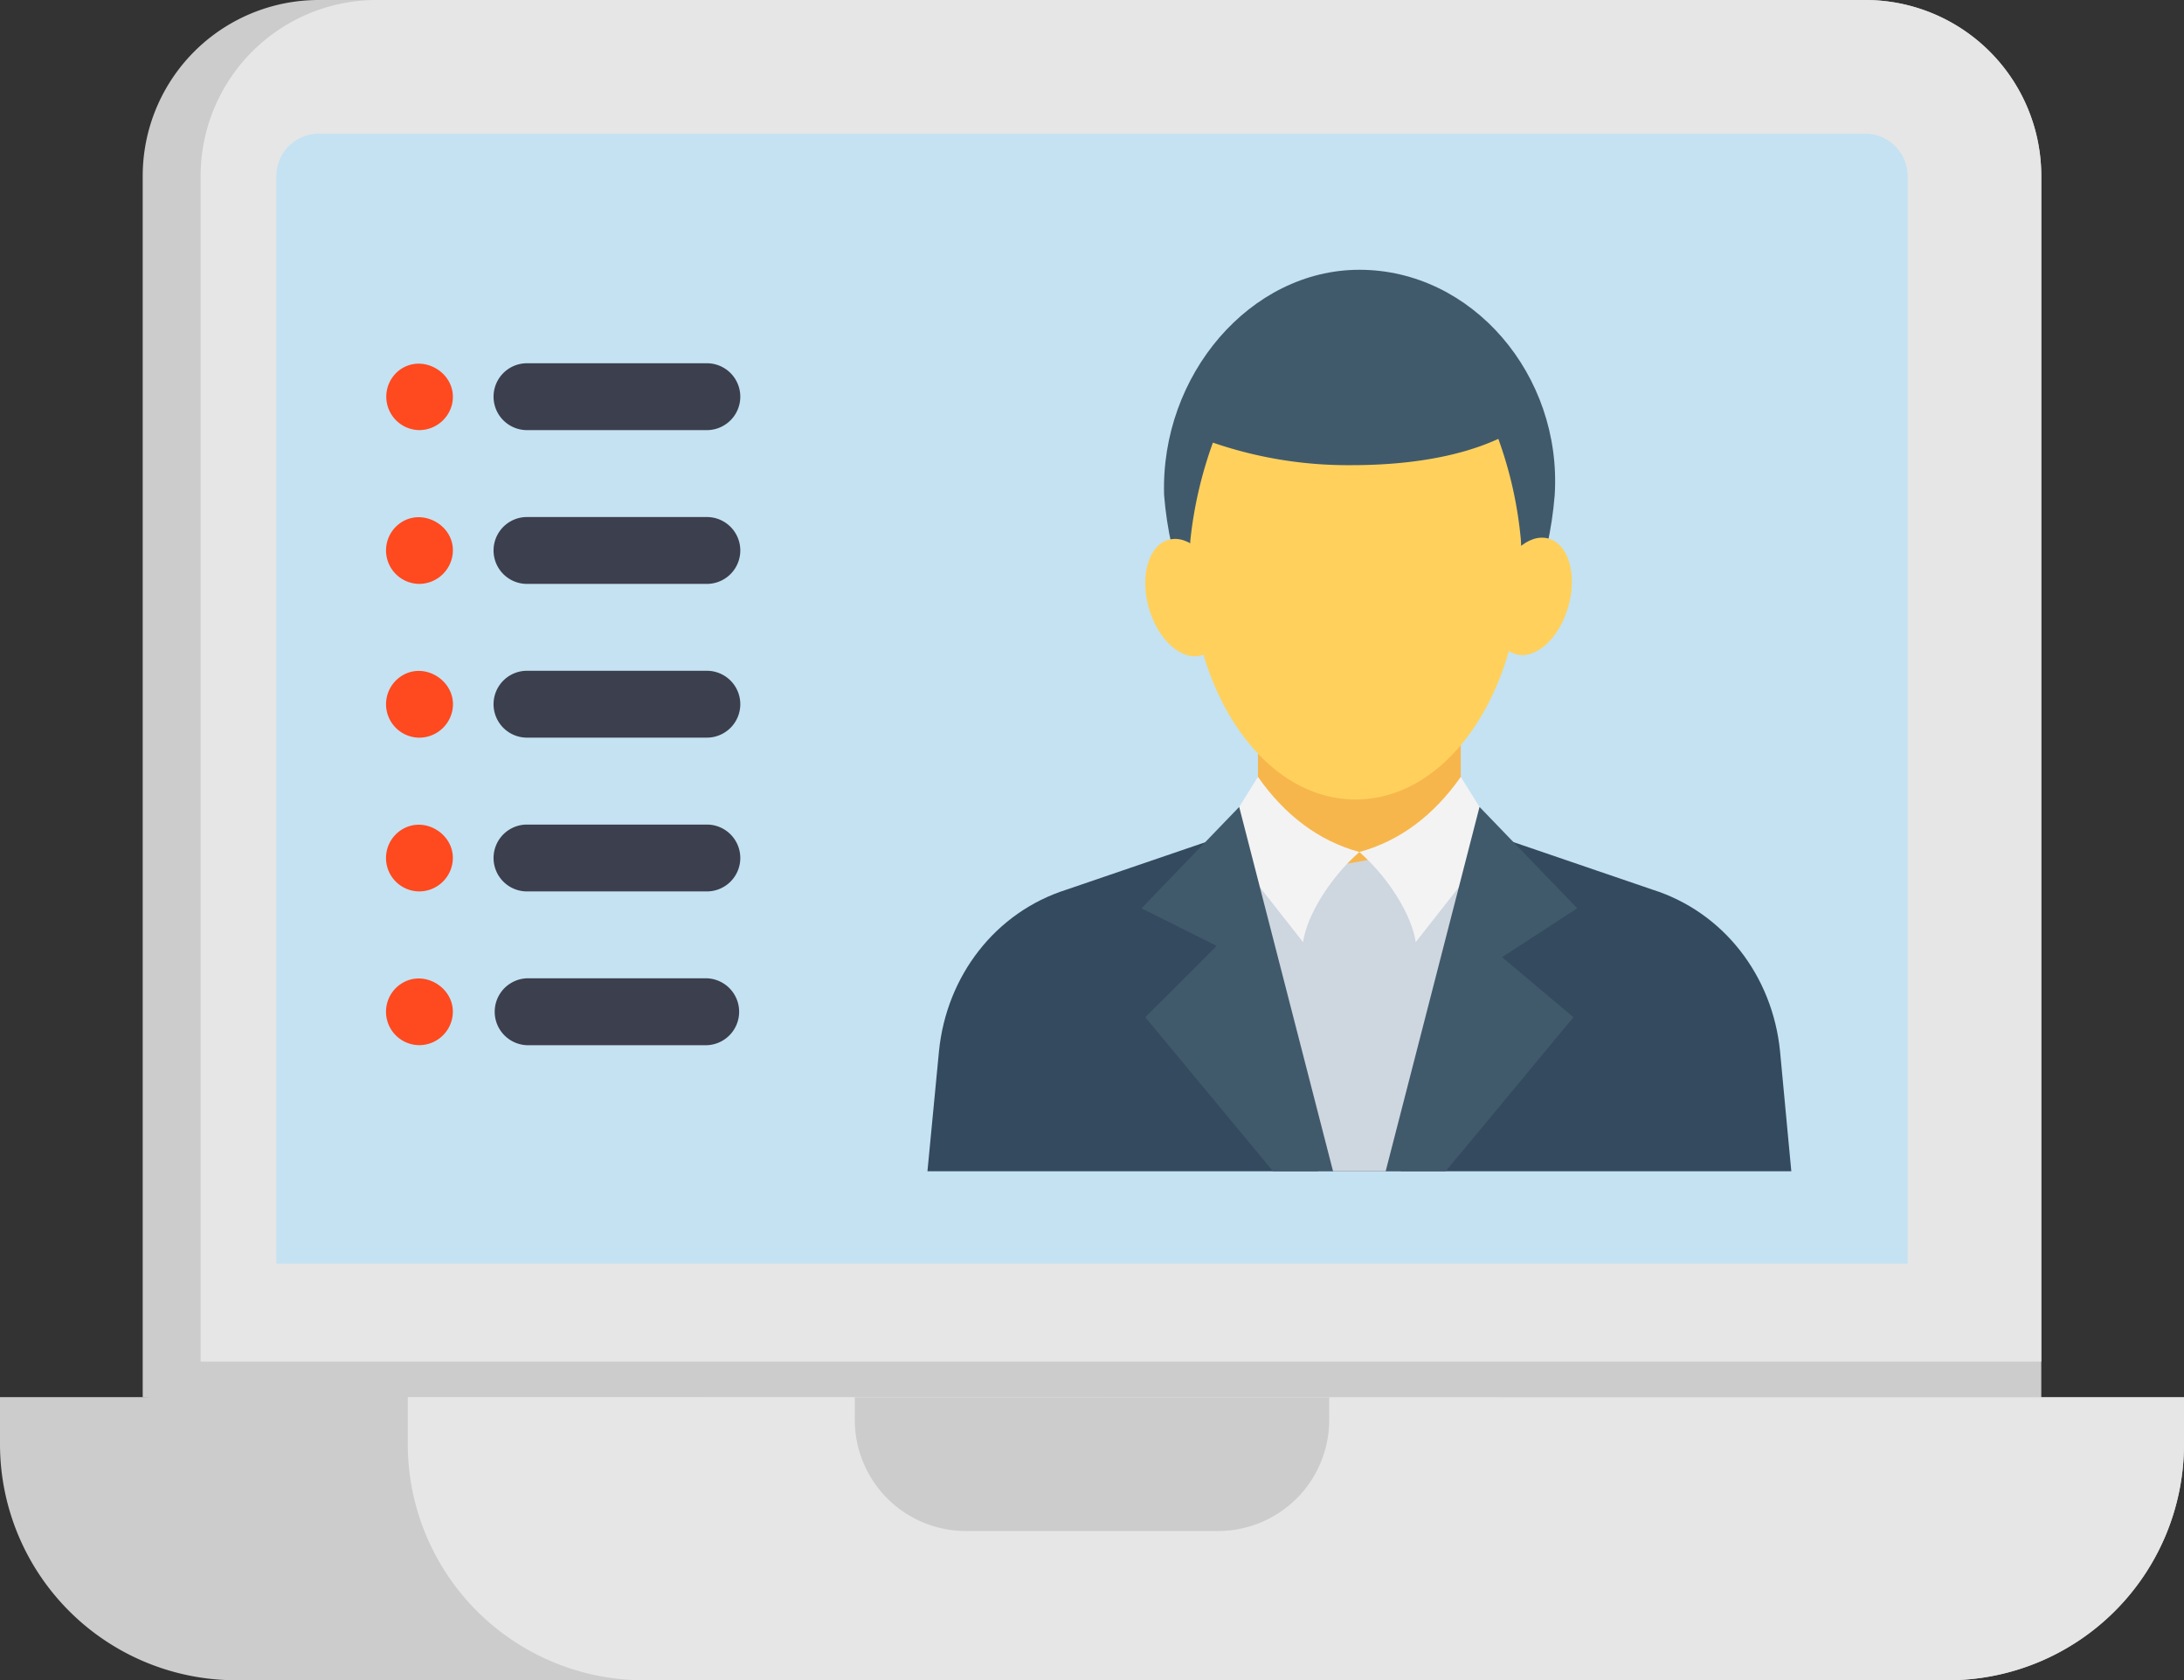
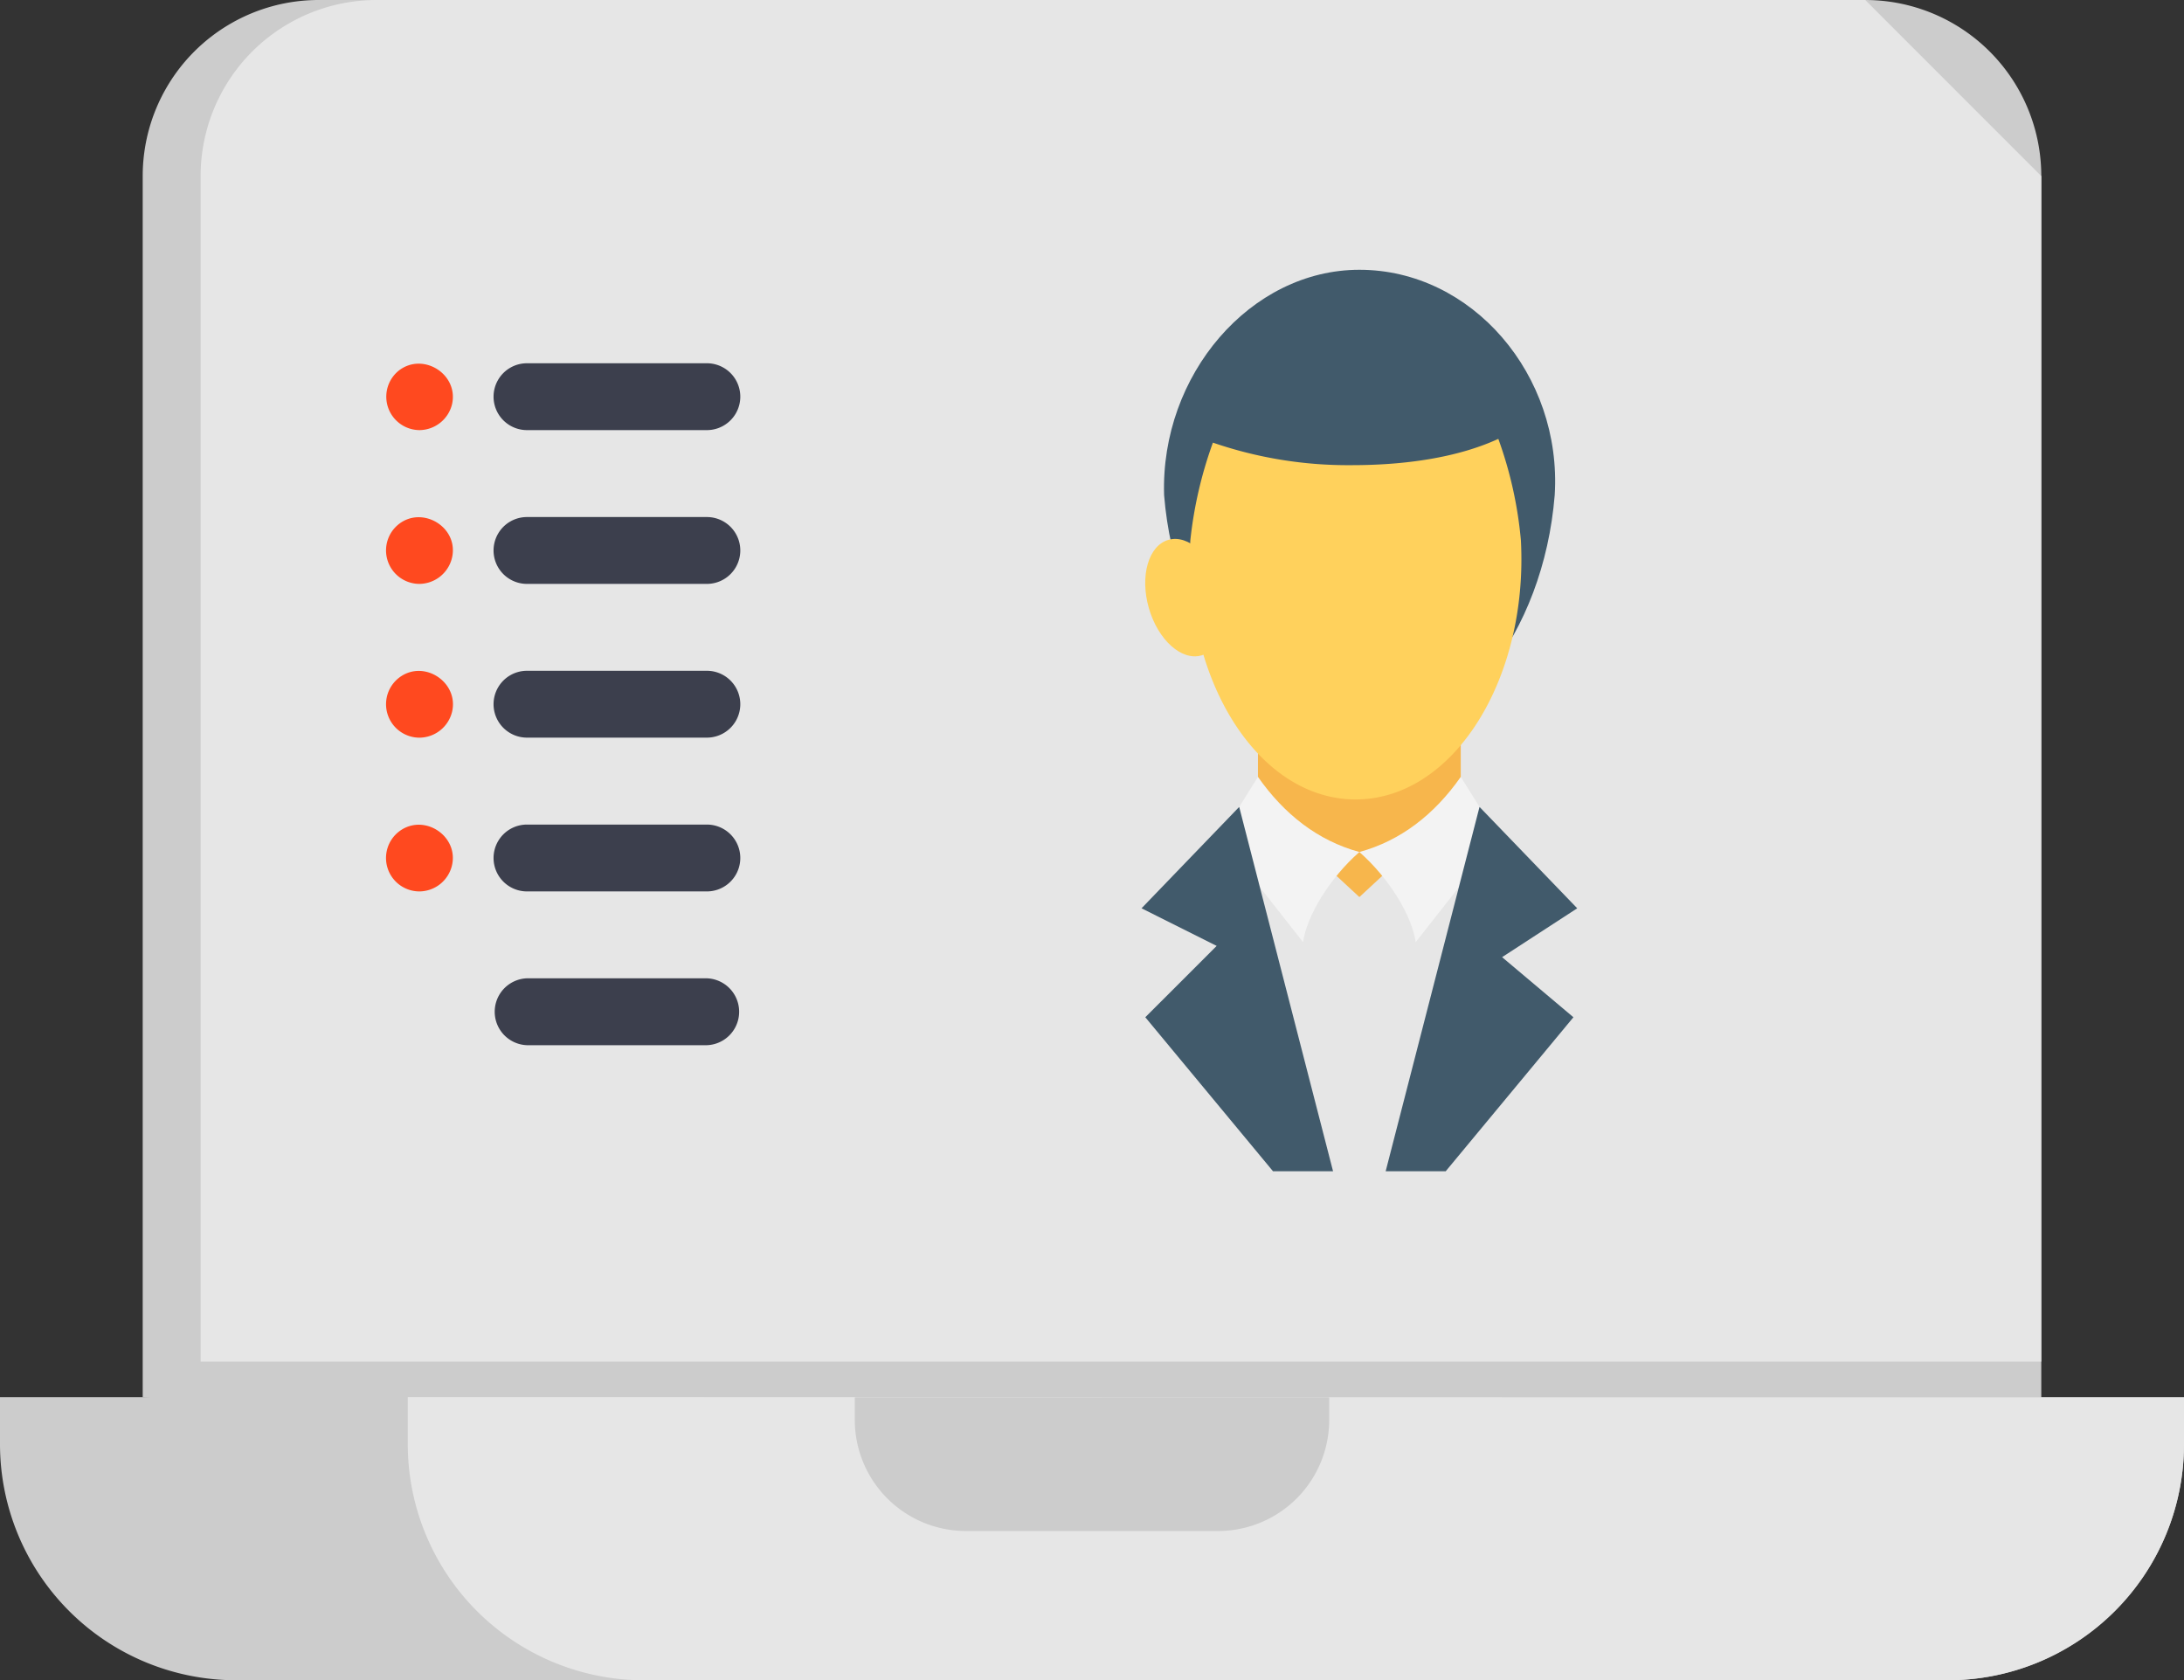
<svg xmlns="http://www.w3.org/2000/svg" id="Layer_1" data-name="Layer 1" viewBox="0 0 511 393.14">
  <rect x="0" y="0" width="511" height="393.14" fill="#333333" stroke="none" />
  <defs>
    <style>.cls-1{fill:#ccc;}.cls-2{fill:#e6e6e6;}.cls-3{fill:#c4e2f2;}.cls-4{fill:#ff491f;}.cls-5{fill:#3c3f4d;}.cls-6{fill:#f7b64c;}.cls-7{fill:#344a5e;}.cls-8{fill:#ced6e0;}.cls-9{fill:#415a6b;}.cls-10{fill:#ffd15c;}.cls-11{fill:#f3f3f3;}</style>
  </defs>
  <title>053-ucet</title>
  <path class="cls-1" d="M476.61,101.08V417.33L32.39,386.8V101.08a41.18,41.18,0,0,1,41.19-41.2H435.42A41.19,41.19,0,0,1,476.61,101.08Z" transform="translate(1 -59.88)" />
-   <path class="cls-2" d="M476.61,101.08V378.45H45.94V101.08a41.19,41.19,0,0,1,41.19-41.2H435.42A41.19,41.19,0,0,1,476.61,101.08Z" transform="translate(1 -59.88)" />
-   <path class="cls-3" d="M63.67,355.52V101.08a9.91,9.91,0,0,1,9.9-9.91H435.42a9.92,9.92,0,0,1,9.91,9.91V355.52Z" transform="translate(1 -59.88)" />
+   <path class="cls-2" d="M476.61,101.08V378.45H45.94V101.08a41.19,41.19,0,0,1,41.19-41.2H435.42Z" transform="translate(1 -59.88)" />
  <path class="cls-1" d="M510,386.8v11A55.25,55.25,0,0,1,454.74,453H54.25A55.26,55.26,0,0,1-1,397.76v-11Z" transform="translate(1 -59.88)" />
  <path class="cls-2" d="M510,386.8v11A55.25,55.25,0,0,1,454.74,453H149.68a55.26,55.26,0,0,1-55.27-55.26v-11Z" transform="translate(1 -59.88)" />
  <path class="cls-1" d="M284,418.08H225a26,26,0,0,1-26-26V386.8H310v5.28A26,26,0,0,1,284,418.08Z" transform="translate(1 -59.88)" />
  <path class="cls-4" d="M97.13,160.51a7.82,7.82,0,0,1-4.72-14c5.64-4.25,13.85.91,12.38,7.84A7.91,7.91,0,0,1,97.13,160.51Z" transform="translate(1 -59.88)" />
  <path class="cls-5" d="M164.39,160.51H122.3a7.82,7.82,0,0,1,0-15.64h42.09a7.82,7.82,0,1,1,0,15.64Z" transform="translate(1 -59.88)" />
  <path class="cls-4" d="M97.13,196.49a7.83,7.83,0,0,1-4.72-14.06c5.43-4.12,13.52.61,12.46,7.38A7.92,7.92,0,0,1,97.13,196.49Z" transform="translate(1 -59.88)" />
  <path class="cls-5" d="M164.39,196.49H122.3a7.82,7.82,0,1,1,0-15.64h42.09a7.82,7.82,0,1,1,0,15.64Z" transform="translate(1 -59.88)" />
  <path class="cls-4" d="M97.13,232.47a7.83,7.83,0,0,1-4.34-14.33c5.71-3.84,13.52,1.47,12,8.21A7.92,7.92,0,0,1,97.13,232.47Z" transform="translate(1 -59.88)" />
  <path class="cls-5" d="M164.39,232.46H122.3a7.82,7.82,0,1,1,0-15.64h42.09a7.82,7.82,0,1,1,0,15.64Z" transform="translate(1 -59.88)" />
  <path class="cls-4" d="M97.13,268.44a7.82,7.82,0,0,1-4.34-14.32c5.8-3.86,13.66,1.58,11.92,8.4A7.89,7.89,0,0,1,97.13,268.44Z" transform="translate(1 -59.88)" />
  <path class="cls-5" d="M164.39,268.44H122.3a7.82,7.82,0,1,1,0-15.64h42.09a7.82,7.82,0,1,1,0,15.64Z" transform="translate(1 -59.88)" />
-   <path class="cls-4" d="M97.13,304.41a7.82,7.82,0,0,1-4.34-14.32c5.8-3.85,13.66,1.59,11.92,8.41A7.88,7.88,0,0,1,97.13,304.41Z" transform="translate(1 -59.88)" />
  <path class="cls-5" d="M164.39,304.42H122.3a7.83,7.83,0,0,1,0-15.65h42.09a7.83,7.83,0,0,1,0,15.65Z" transform="translate(1 -59.88)" />
  <polygon class="cls-6" points="294.33 150.13 294.33 187.91 318.06 209.88 341.78 187.91 341.78 150.13 294.33 150.13" />
-   <path class="cls-7" d="M418.12,333.91l-2.64-28.11c-1.76-17.59-13.18-32.52-29.88-37.79l-36-12.3-32.51,7.91-32.51-7.91-36,12.3c-16.69,5.27-28.12,20.2-29.88,37.79L216,333.91Z" transform="translate(1 -59.88)" />
-   <polygon class="cls-8" points="327.72 274.03 350.57 195.82 305.76 203.73 285.54 195.82 308.39 274.03 327.72 274.03" />
  <path class="cls-9" d="M317.06,123c-25.48,0-46.57,24.61-45.69,52.73h0c2.64,32.51,22.84,58,45.7,58s43.06-25.49,45.69-58h0c1.76-28.12-19.33-52.73-45.69-52.73Z" transform="translate(1 -59.88)" />
-   <ellipse class="cls-10" cx="357.49" cy="199.42" rx="14.06" ry="8.79" transform="translate(68.56 428.51) rotate(-74.06)" />
  <ellipse class="cls-10" cx="276.25" cy="199.71" rx="8.79" ry="14.06" transform="translate(-43.23 23.66) rotate(-15.94)" />
  <path class="cls-10" d="M315.3,168.71a97.14,97.14,0,0,1-32.51-5.27,96.8,96.8,0,0,0-5.28,22.84c-1.75,32.52,15.82,60.64,38.67,60.64s40.42-28.12,38.67-60.64a94.18,94.18,0,0,0-5.28-23.72C339.9,167,327.6,168.71,315.3,168.71Z" transform="translate(1 -59.88)" />
  <path class="cls-11" d="M340.78,241.64c-6.15,8.79-14.06,14.94-23.72,17.58,7,6.15,12.3,14.94,13.18,21.09l19.33-24.6Z" transform="translate(1 -59.88)" />
  <polygon class="cls-9" points="338.26 274.03 368.14 238 351.45 223.94 369.03 212.51 346.17 188.79 324.21 274.03 338.26 274.03" />
  <path class="cls-11" d="M293.33,241.64c6.16,8.79,14.06,14.94,23.73,17.58-7,6.15-12.3,14.94-13.18,21.09l-19.33-24.6Z" transform="translate(1 -59.88)" />
  <polygon class="cls-9" points="297.85 274.03 267.97 238 284.67 221.31 267.09 212.51 289.94 188.79 311.9 274.03 297.85 274.03" />
</svg>